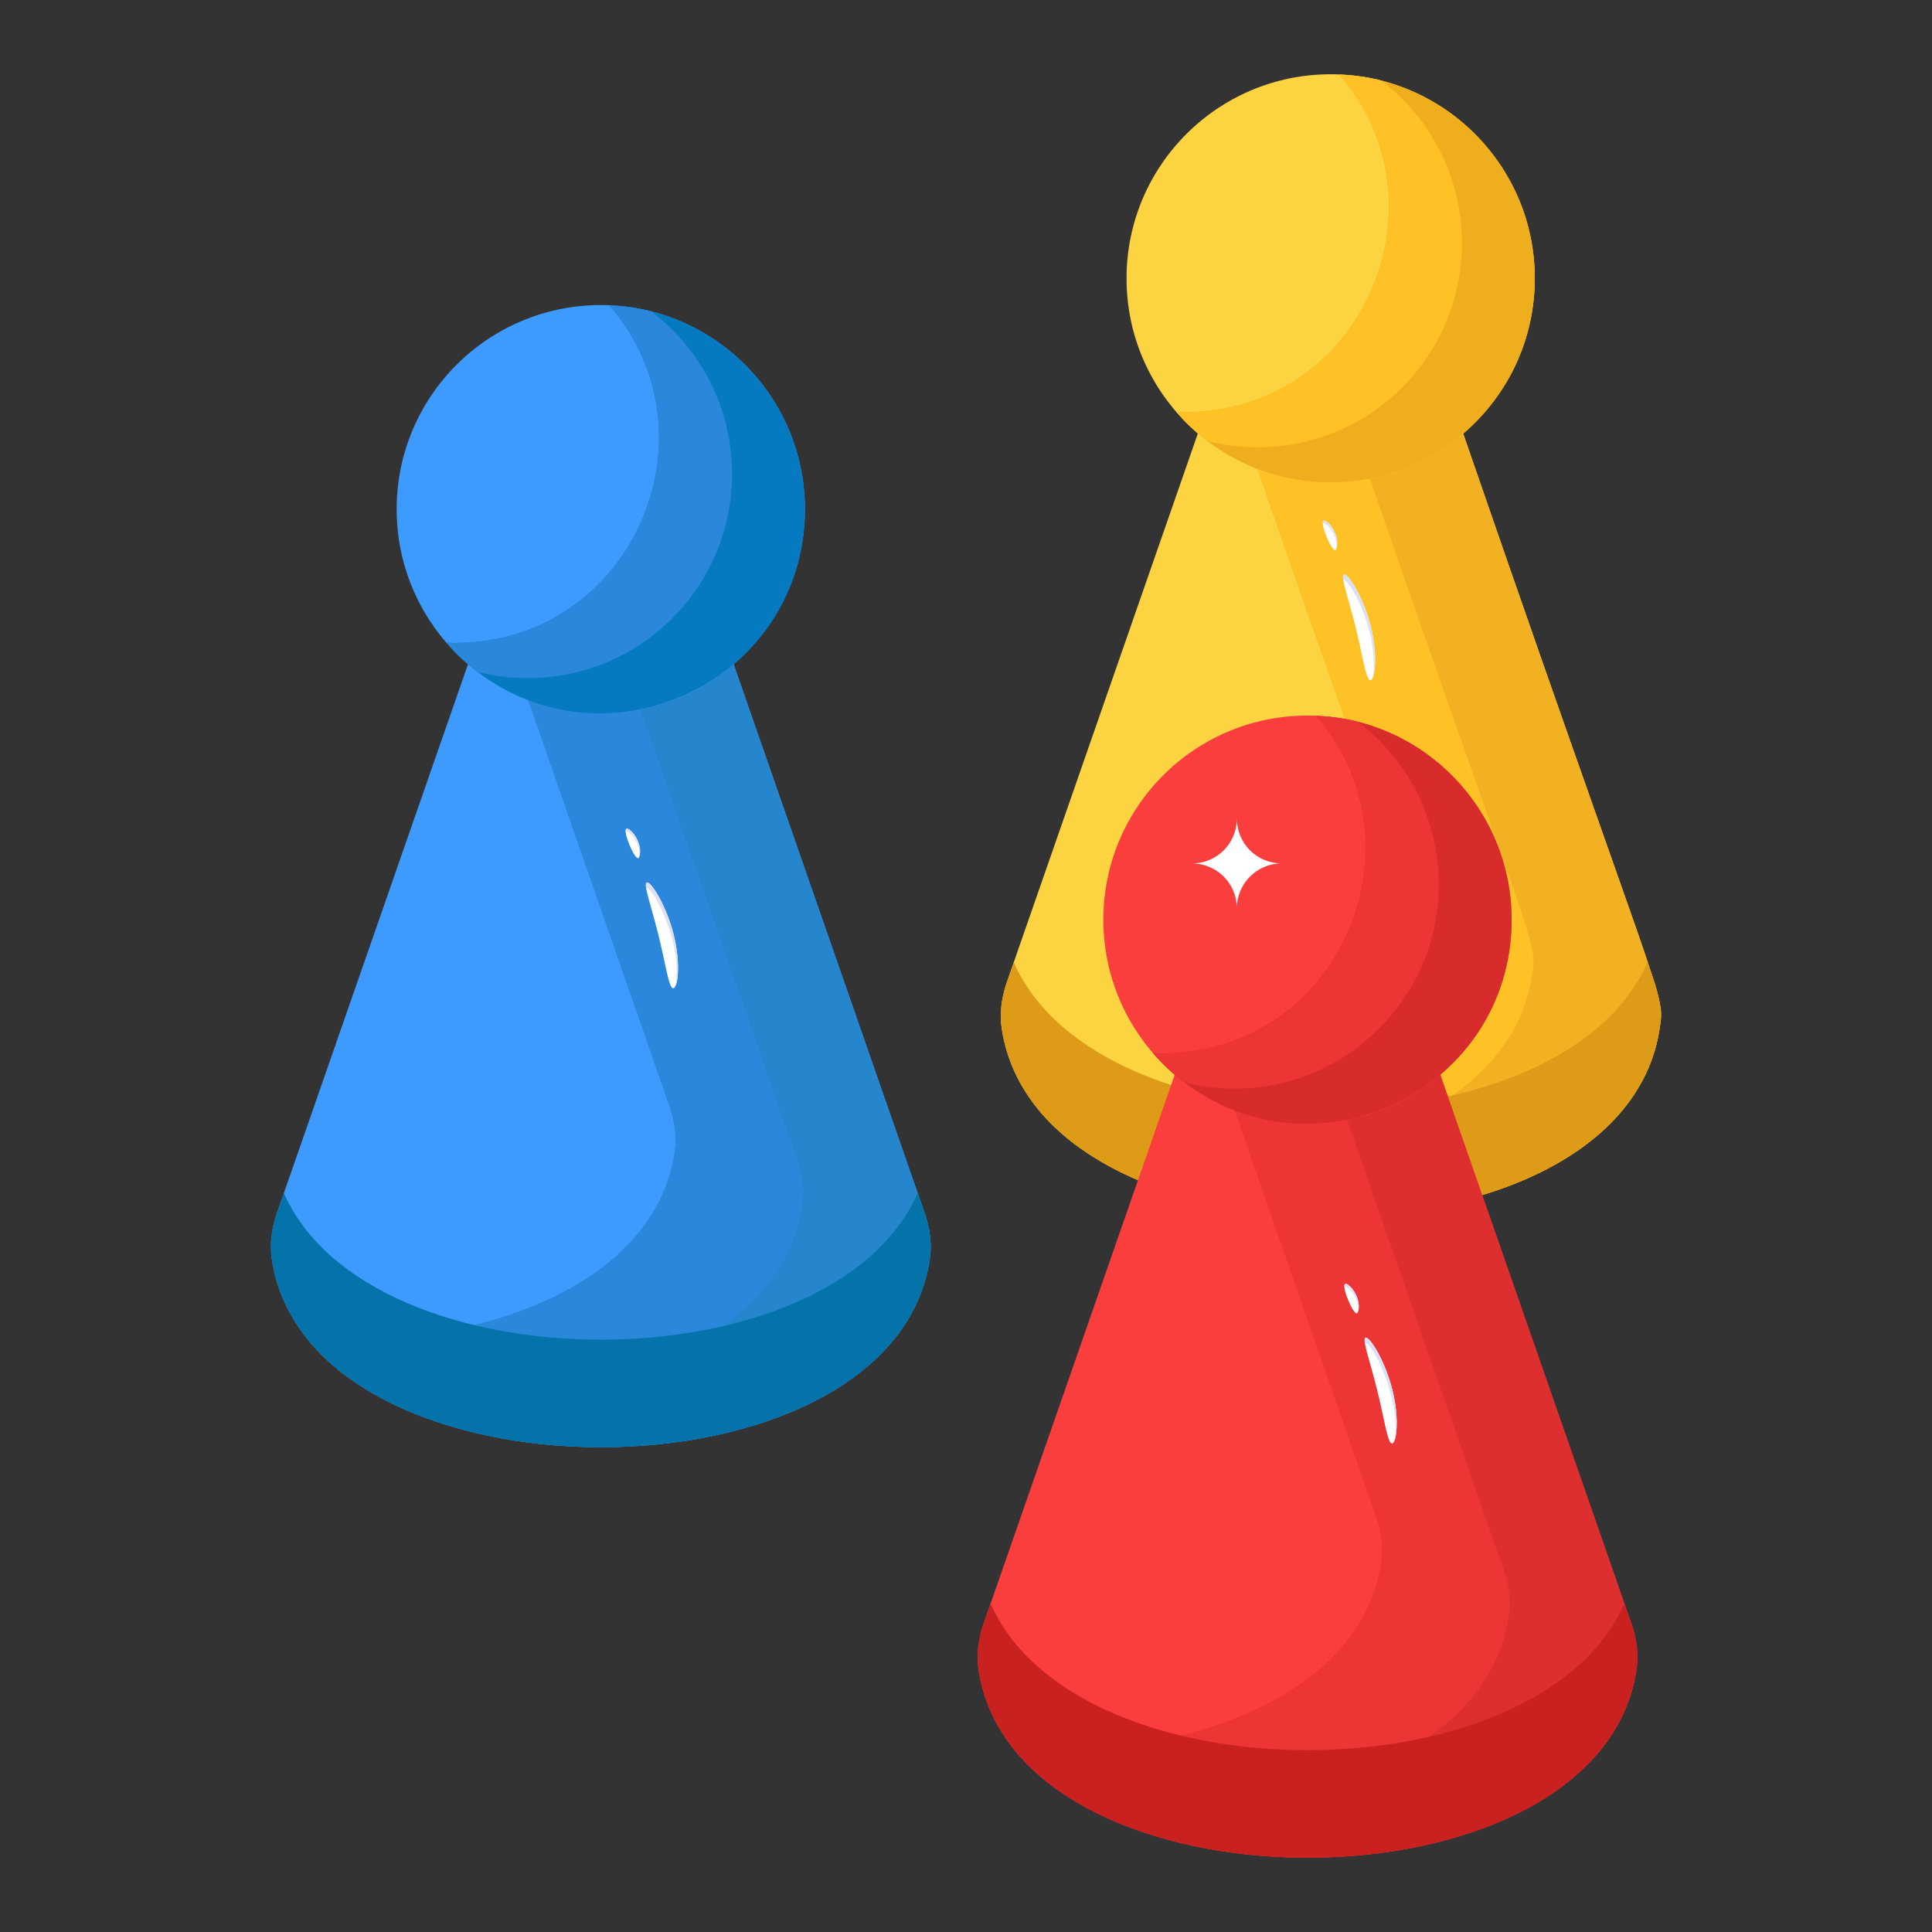
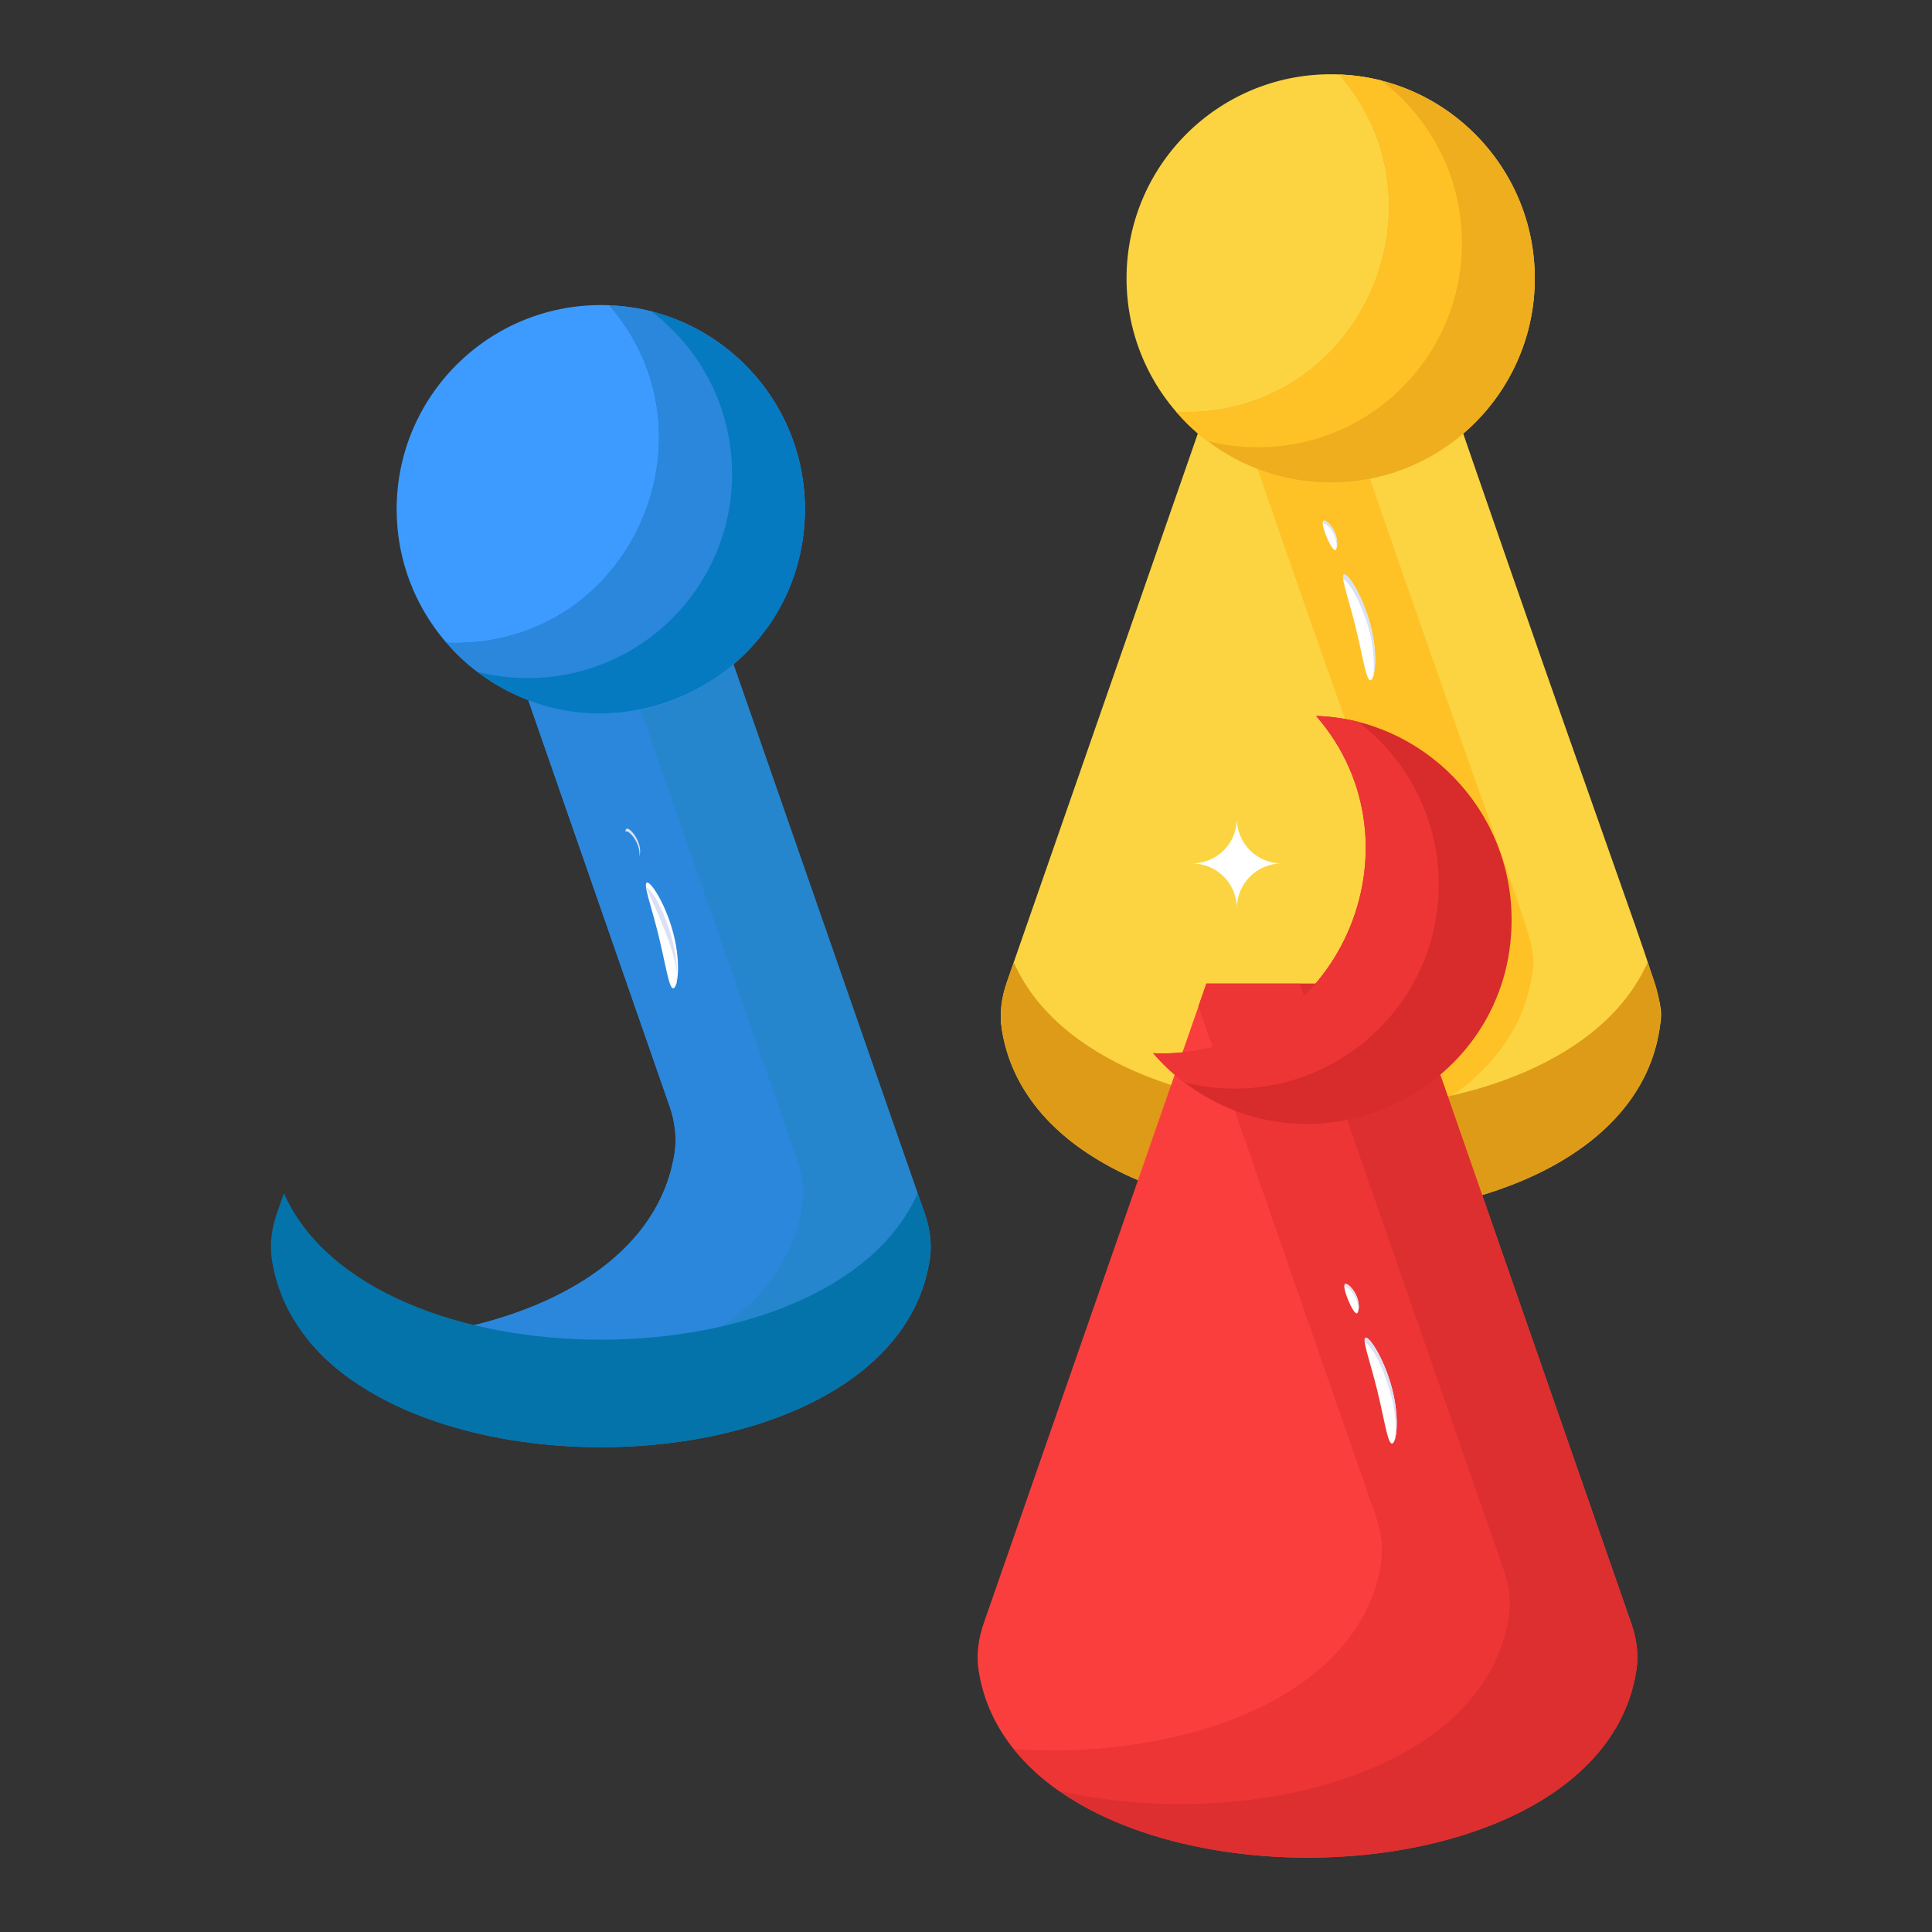
<svg xmlns="http://www.w3.org/2000/svg" width="32" height="32" viewBox="0 0 32 32" fill="none">
  <rect x="0" y="0" width="32" height="32" fill="#333333" stroke="none" />
  <path d="M23.715 5.67C27.579 16.923 27.584 16.405 27.489 17.033C26.867 21.185 17.213 21.185 16.591 17.033C16.552 16.776 16.592 16.512 16.677 16.266L20.366 5.67L23.715 5.67Z" fill="#FCD441" />
-   <path d="M27.489 17.033C26.994 20.347 20.75 21.015 17.929 19.041C17.639 18.841 17.387 18.61 17.181 18.353C19.945 18.539 22.927 17.508 23.264 15.262C23.358 14.608 23.228 14.792 20.237 6.044L20.366 5.67H23.714C27.58 16.924 27.584 16.41 27.489 17.033Z" fill="#F2B122" />
  <path d="M25.376 16.146C24.983 18.774 20.978 19.737 17.929 19.041C17.639 18.841 17.387 18.61 17.181 18.353C19.945 18.539 22.927 17.508 23.264 15.262C23.358 14.608 23.228 14.792 20.237 6.044L20.366 5.67H21.911C25.442 15.963 25.471 15.528 25.376 16.146Z" fill="#FEC226" />
  <path d="M27.489 17.033C26.867 21.186 17.213 21.186 16.591 17.033C16.552 16.775 16.591 16.513 16.678 16.265L16.792 15.941C18.221 19.175 25.859 19.175 27.288 15.941C27.341 16.125 27.564 16.545 27.489 17.033Z" fill="#DD9B17" />
  <path d="M22.04 7.992C23.907 7.992 25.421 6.478 25.421 4.611C25.421 2.744 23.907 1.23 22.04 1.23C20.173 1.23 18.659 2.744 18.659 4.611C18.659 6.478 20.173 7.992 22.04 7.992Z" fill="#FCD441" />
  <path d="M25.421 4.612C25.421 6.478 23.909 7.992 22.04 7.992C21.273 7.992 20.566 7.735 19.999 7.305C19.809 7.163 19.636 7 19.484 6.821C19.532 6.826 19.576 6.826 19.624 6.826C22.559 6.826 24.042 3.375 22.183 1.236C23.942 1.291 25.421 2.762 25.421 4.612Z" fill="#EFAE1D" />
  <path d="M24.214 4.027C24.214 5.896 22.7 7.408 20.833 7.408C20.546 7.408 20.266 7.373 19.999 7.305C19.809 7.163 19.636 7 19.484 6.821C19.532 6.826 19.576 6.826 19.624 6.826C22.559 6.826 24.042 3.375 22.183 1.236C22.422 1.243 22.655 1.278 22.877 1.333C23.689 1.951 24.214 2.928 24.214 4.027Z" fill="#FEC226" />
-   <path d="M11.626 9.493L15.314 20.089C15.4 20.335 15.439 20.599 15.4 20.857C14.778 25.008 5.124 25.008 4.502 20.857C4.463 20.599 4.503 20.335 4.588 20.089L8.277 9.493H11.626Z" fill="#3D9BFF" />
  <path d="M15.4 20.856C14.905 24.17 8.661 24.838 5.84 22.865C5.55 22.664 5.298 22.434 5.092 22.176C7.856 22.362 10.838 21.331 11.175 19.085C11.212 18.828 11.175 18.563 11.088 18.317L8.148 9.867L8.277 9.493H11.625L15.313 20.088C15.4 20.336 15.44 20.598 15.4 20.856Z" fill="#2586CE" />
  <path d="M13.287 19.969C12.893 22.597 8.889 23.561 5.84 22.865C5.55 22.664 5.298 22.434 5.092 22.176C7.856 22.362 10.838 21.331 11.175 19.085C11.212 18.828 11.175 18.563 11.088 18.317L8.148 9.867L8.277 9.493H9.822L13.201 19.204C13.287 19.449 13.327 19.712 13.287 19.969Z" fill="#2B87DC" />
  <path d="M15.4 20.856C14.778 25.009 5.124 25.009 4.502 20.856C4.463 20.598 4.502 20.336 4.589 20.088L4.703 19.764C6.132 22.998 13.77 22.998 15.199 19.764L15.313 20.088C15.4 20.336 15.44 20.598 15.4 20.856Z" fill="#0473AA" />
  <path d="M9.951 11.815C11.818 11.815 13.332 10.301 13.332 8.434C13.332 6.567 11.818 5.053 9.951 5.053C8.084 5.053 6.57 6.567 6.57 8.434C6.57 10.301 8.084 11.815 9.951 11.815Z" fill="#3D9BFF" />
  <path d="M13.332 8.435C13.332 11.242 10.117 12.801 7.91 11.129C7.72 10.986 7.547 10.824 7.395 10.644C7.442 10.649 7.487 10.649 7.535 10.649C10.47 10.649 11.953 7.198 10.094 5.059C11.853 5.114 13.332 6.586 13.332 8.435Z" fill="#057AC0" />
  <path d="M12.125 7.85C12.125 9.719 10.611 11.231 8.744 11.231C8.457 11.231 8.177 11.196 7.91 11.129C7.72 10.986 7.547 10.824 7.395 10.644C7.442 10.649 7.487 10.649 7.535 10.649C10.47 10.649 11.953 7.198 10.094 5.059C10.334 5.067 10.566 5.102 10.788 5.157C11.6 5.774 12.125 6.751 12.125 7.85Z" fill="#2B87DC" />
  <path d="M23.331 16.292L27.019 26.888C27.105 27.134 27.144 27.398 27.105 27.655C26.483 31.807 16.829 31.807 16.207 27.655C16.168 27.398 16.208 27.134 16.293 26.888L19.982 16.292H23.331Z" fill="#FA3E3D" />
  <path d="M27.105 27.655C26.61 30.969 20.366 31.637 17.545 29.663C17.255 29.463 17.003 29.233 16.797 28.975C19.561 29.161 22.543 28.13 22.88 25.884C22.917 25.626 22.88 25.361 22.793 25.116L19.853 16.666L19.982 16.292H23.33L27.018 26.887C27.105 27.135 27.145 27.397 27.105 27.655Z" fill="#DD2F2F" />
  <path d="M24.992 26.768C24.599 29.396 20.594 30.359 17.545 29.663C17.255 29.463 17.003 29.233 16.797 28.975C19.561 29.161 22.543 28.13 22.88 25.884C22.917 25.626 22.88 25.361 22.793 25.116L19.853 16.666L19.982 16.292H21.527L24.906 26.003C24.992 26.248 25.032 26.511 24.992 26.768Z" fill="#ED3535" />
-   <path d="M27.105 27.655C26.483 31.808 16.829 31.808 16.207 27.655C16.168 27.397 16.207 27.135 16.294 26.887L16.408 26.563C17.837 29.797 25.475 29.797 26.904 26.563L27.018 26.887C27.105 27.135 27.145 27.397 27.105 27.655Z" fill="#C92020" />
-   <path d="M21.656 18.614C23.523 18.614 25.037 17.1 25.037 15.233C25.037 13.366 23.523 11.852 21.656 11.852C19.789 11.852 18.275 13.366 18.275 15.233C18.275 17.1 19.789 18.614 21.656 18.614Z" fill="#FA3E3D" />
  <path d="M25.037 15.234C25.037 18.04 21.821 19.599 19.615 17.927C19.425 17.785 19.252 17.623 19.1 17.443C19.147 17.448 19.192 17.448 19.24 17.448C22.175 17.448 23.658 13.997 21.799 11.858C23.558 11.913 25.037 13.384 25.037 15.234Z" fill="#D82B2B" />
  <path d="M23.83 14.649C23.83 16.853 21.754 18.467 19.615 17.927C19.425 17.785 19.252 17.623 19.1 17.443C19.147 17.448 19.192 17.448 19.24 17.448C22.175 17.448 23.658 13.997 21.799 11.858C22.038 11.866 22.271 11.9 22.493 11.955C23.305 12.573 23.83 13.55 23.83 14.649Z" fill="#ED3535" />
  <path d="M22.807 23.011C22.687 22.527 22.55 22.166 22.622 22.157C22.695 22.149 22.945 22.544 23.064 23.028C23.184 23.512 23.129 23.901 23.057 23.91C22.984 23.918 22.927 23.495 22.807 23.011Z" fill="white" />
  <path d="M23.098 23.86C23.211 23.213 22.748 22.255 22.606 22.241C22.564 21.949 22.921 22.45 23.064 23.028C23.16 23.415 23.145 23.741 23.098 23.86Z" fill="#DCE0F4" />
  <path d="M22.282 21.265C22.311 21.252 22.418 21.339 22.472 21.473C22.526 21.608 22.506 21.739 22.476 21.753C22.415 21.781 22.21 21.298 22.282 21.265Z" fill="white" />
  <path d="M22.495 21.72C22.519 21.504 22.324 21.288 22.273 21.312C22.271 21.312 22.268 21.315 22.267 21.319C22.248 21.13 22.574 21.474 22.495 21.72Z" fill="#DCE0F4" />
  <path d="M10.902 15.471C10.782 14.988 10.645 14.626 10.718 14.618C10.791 14.609 11.04 15.005 11.16 15.489C11.28 15.973 11.225 16.361 11.152 16.37C11.079 16.378 11.022 15.955 10.902 15.471Z" fill="white" />
-   <path d="M11.193 16.32C11.307 15.673 10.844 14.716 10.701 14.701C10.66 14.409 11.016 14.91 11.16 15.488C11.256 15.875 11.24 16.201 11.193 16.32Z" fill="#DCE0F4" />
-   <path d="M10.377 13.726C10.407 13.712 10.514 13.799 10.567 13.934C10.621 14.068 10.602 14.2 10.572 14.213C10.511 14.242 10.306 13.758 10.377 13.726Z" fill="white" />
+   <path d="M11.193 16.32C11.307 15.673 10.844 14.716 10.701 14.701C11.256 15.875 11.24 16.201 11.193 16.32Z" fill="#DCE0F4" />
  <path d="M10.59 14.18C10.614 13.965 10.419 13.749 10.369 13.772C10.367 13.773 10.364 13.775 10.362 13.779C10.344 13.59 10.67 13.934 10.59 14.18Z" fill="#DCE0F4" />
  <path d="M22.449 10.369C22.329 9.885 22.192 9.524 22.265 9.515C22.337 9.507 22.587 9.902 22.707 10.386C22.827 10.87 22.771 11.259 22.699 11.268C22.626 11.276 22.569 10.853 22.449 10.369Z" fill="white" />
  <path d="M22.74 11.218C22.767 11.063 22.764 10.787 22.685 10.469C22.567 9.996 22.327 9.607 22.248 9.599C22.241 9.547 22.245 9.518 22.265 9.515C22.337 9.507 22.587 9.902 22.707 10.386C22.802 10.773 22.787 11.099 22.74 11.218Z" fill="#DCE0F4" />
  <path d="M21.965 8.874C21.911 8.739 21.894 8.637 21.924 8.623C21.954 8.61 22.06 8.697 22.114 8.831C22.168 8.966 22.148 9.097 22.119 9.111C22.089 9.125 22.019 9.009 21.965 8.874Z" fill="white" />
  <path d="M22.137 9.078C22.143 9.026 22.135 8.952 22.105 8.878C22.052 8.743 21.945 8.656 21.916 8.67C21.913 8.67 21.91 8.673 21.909 8.677C21.906 8.648 21.912 8.628 21.924 8.624C21.953 8.61 22.06 8.697 22.113 8.832C22.153 8.933 22.152 9.03 22.137 9.078Z" fill="#DCE0F4" />
  <path d="M21.229 14.301C20.819 14.301 20.486 14.634 20.486 15.044C20.486 14.839 20.403 14.653 20.269 14.519C20.135 14.385 19.948 14.301 19.743 14.301C19.948 14.301 20.135 14.218 20.269 14.084C20.403 13.95 20.486 13.763 20.486 13.559C20.486 13.763 20.57 13.95 20.703 14.084C20.838 14.218 21.024 14.301 21.229 14.301Z" fill="white" />
</svg>